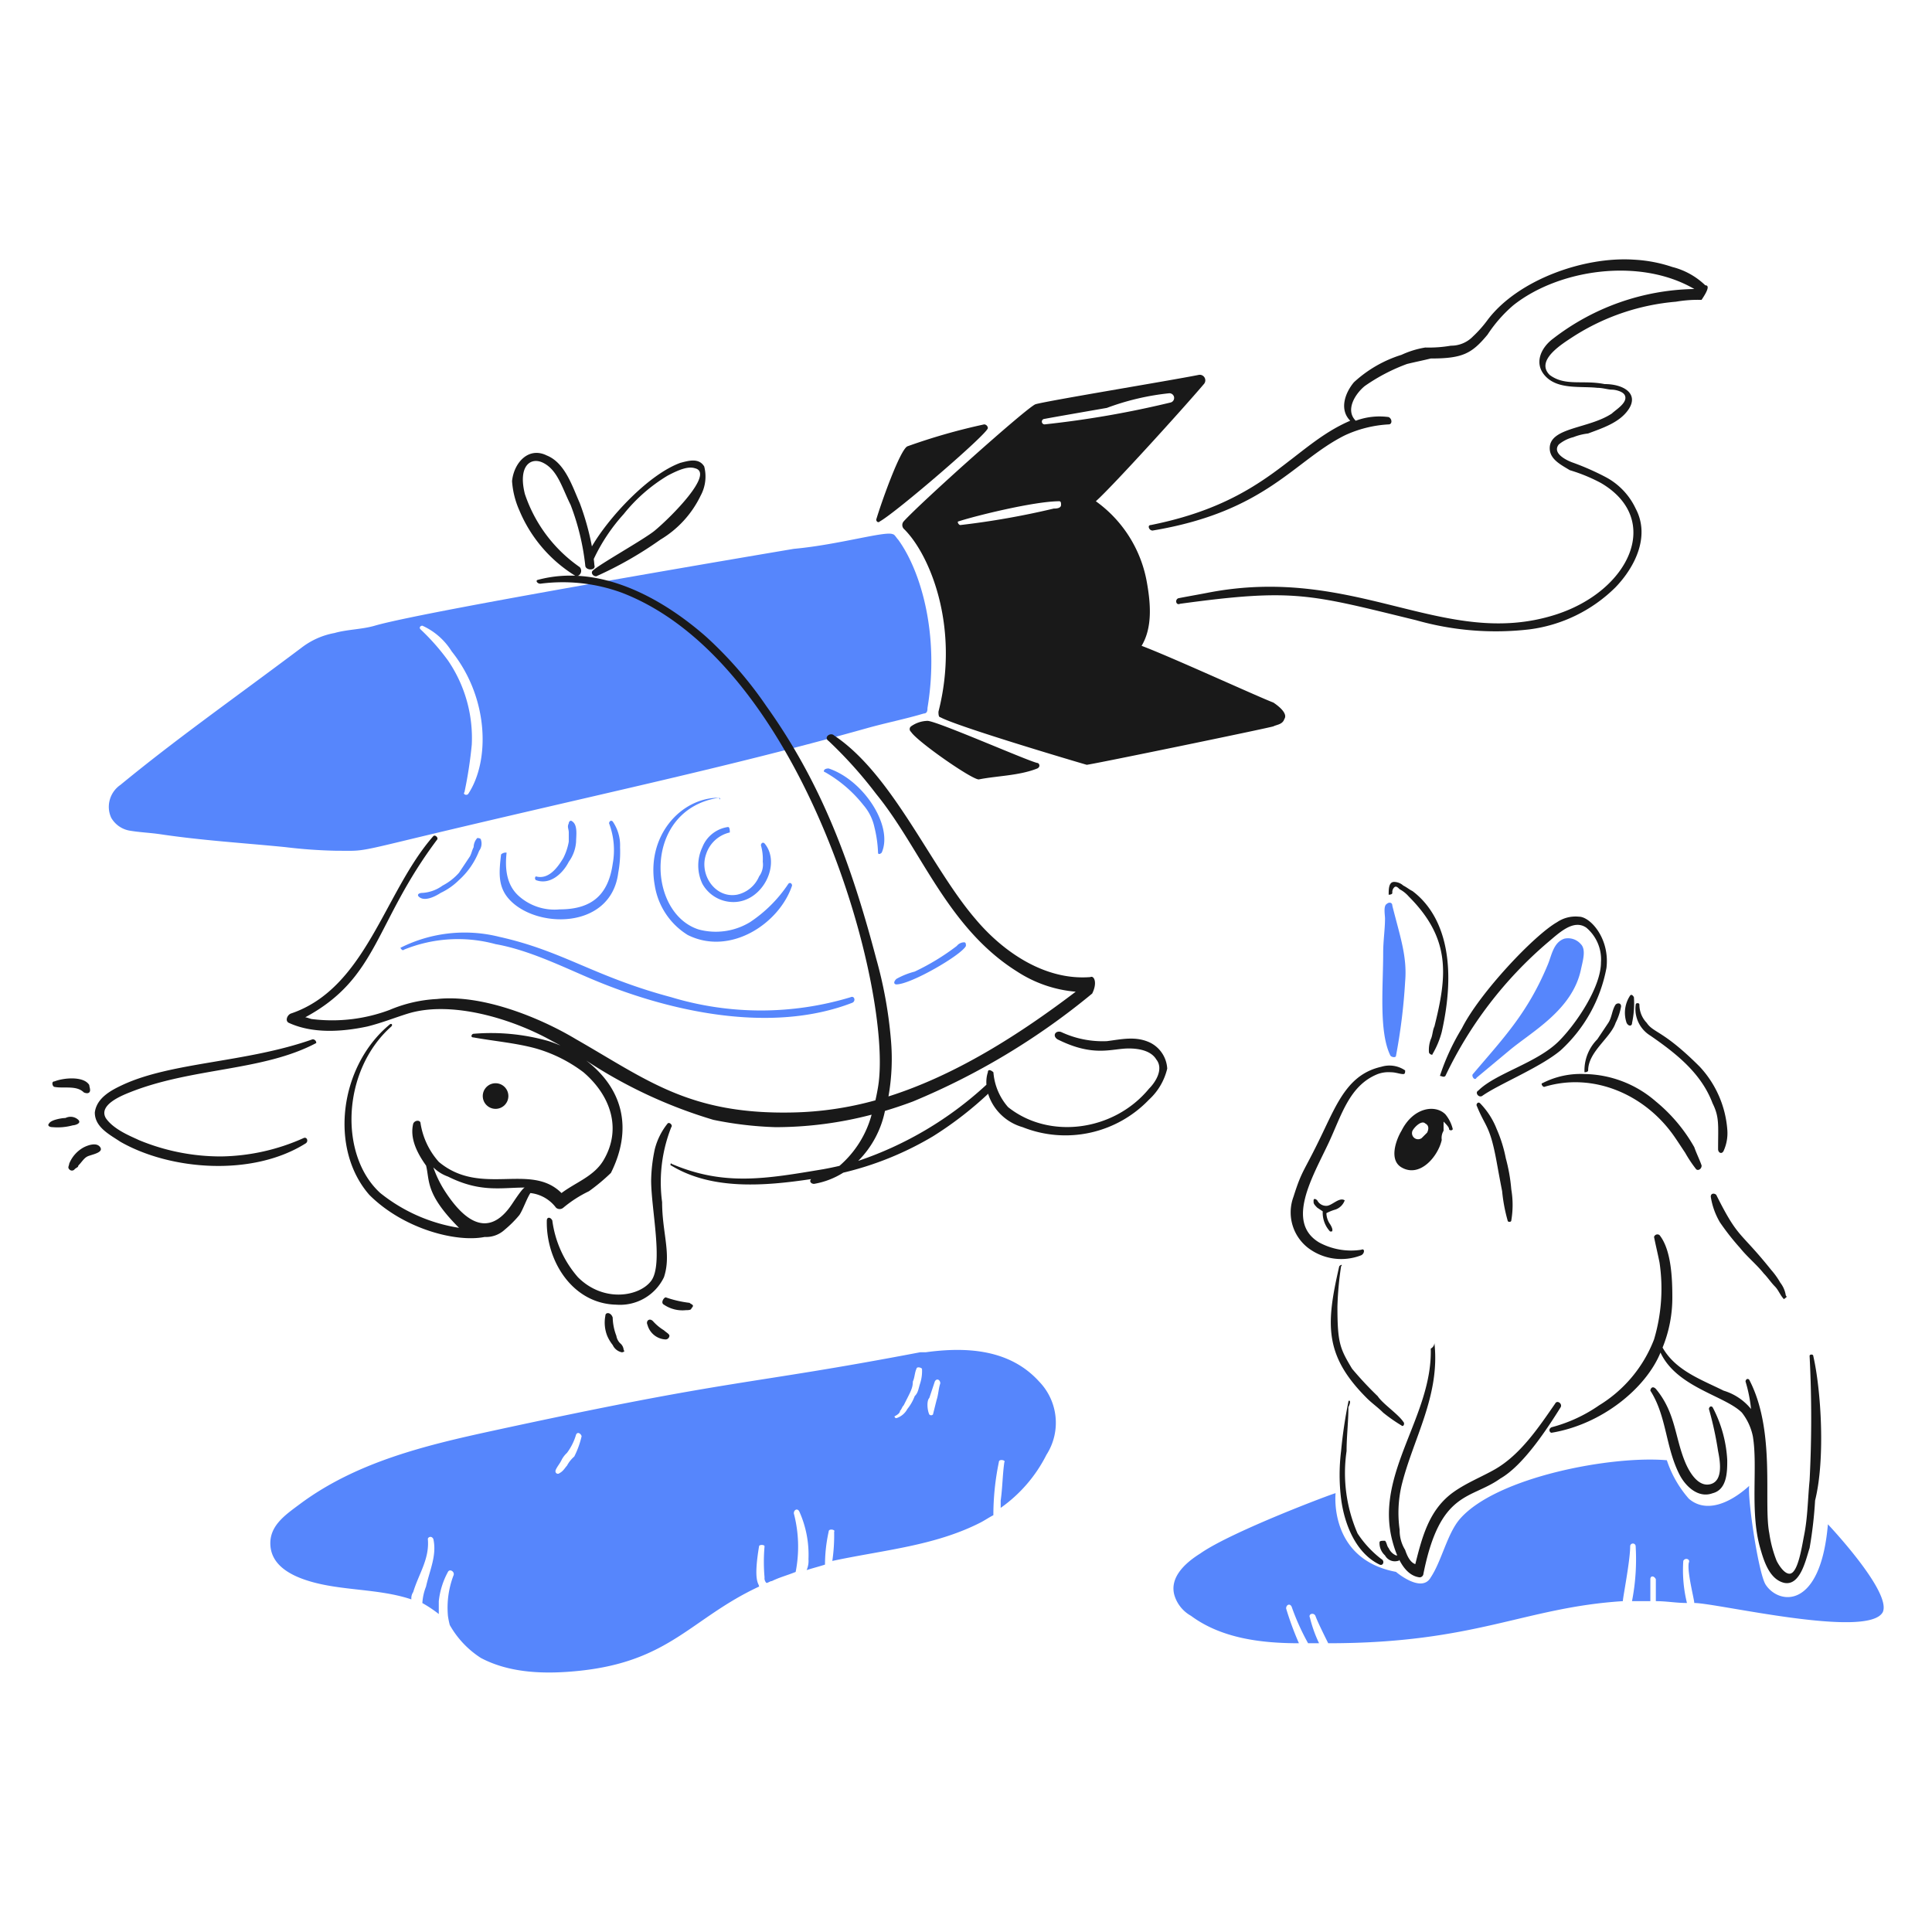
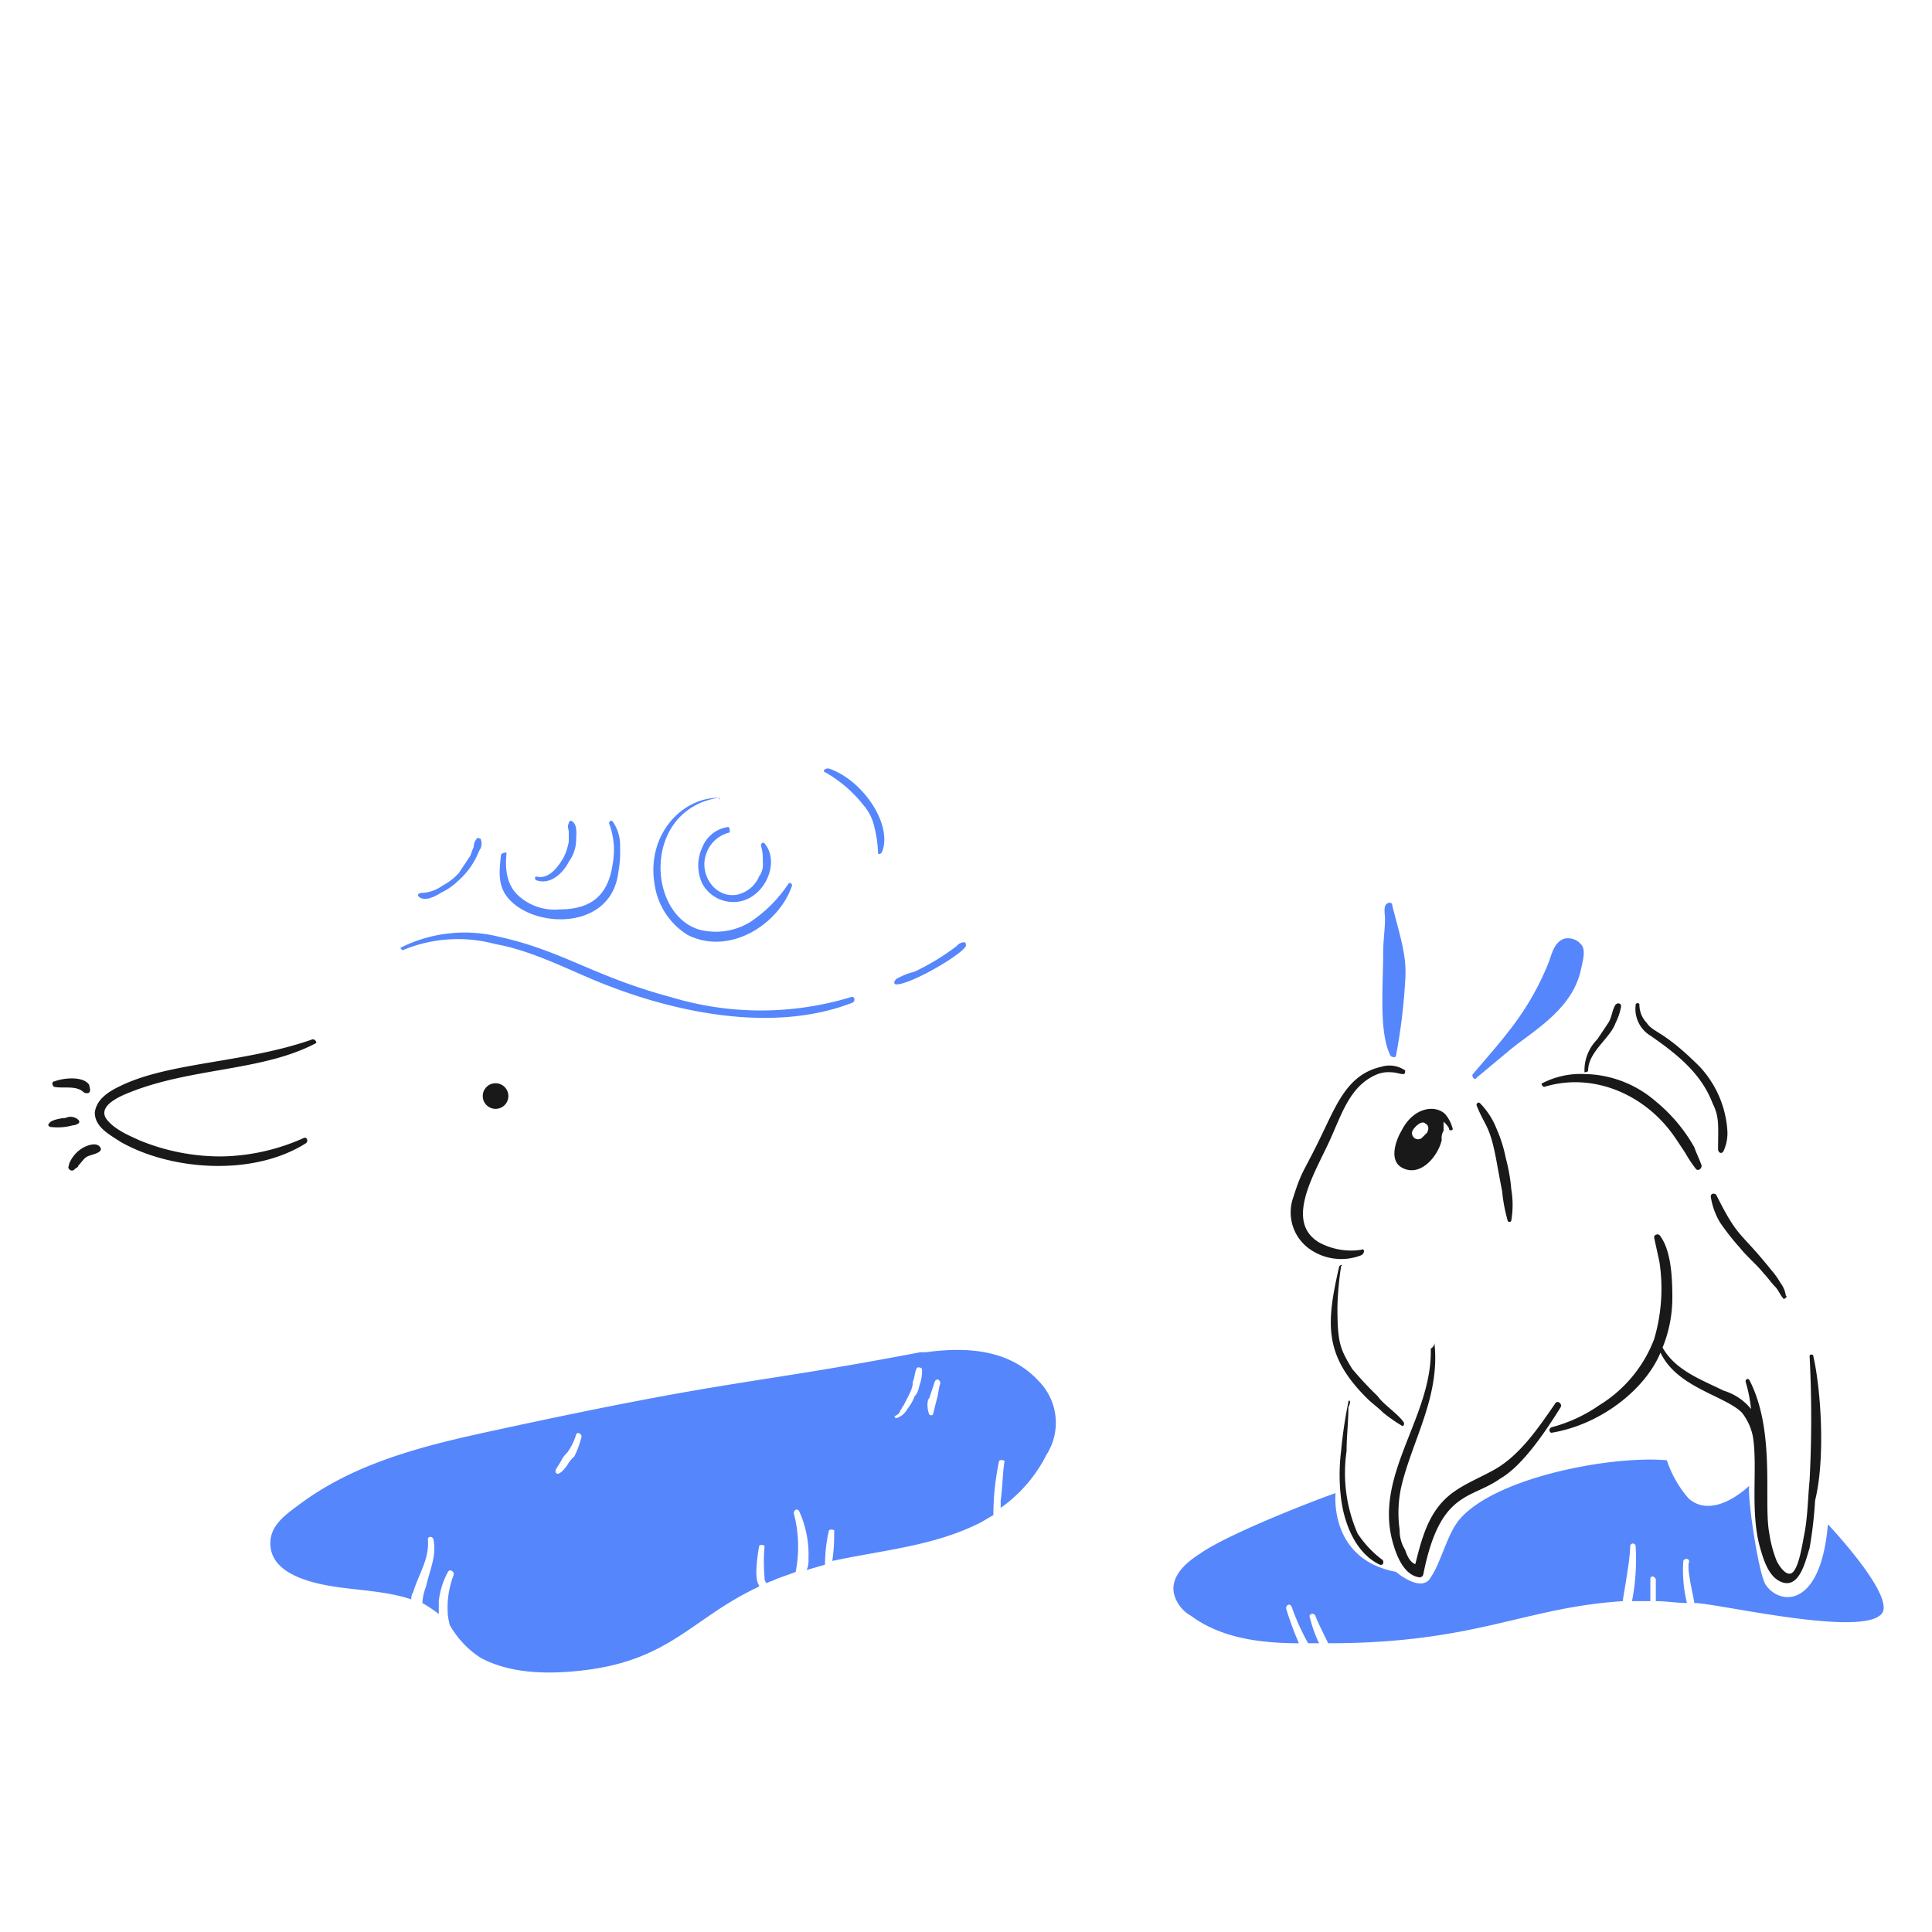
<svg xmlns="http://www.w3.org/2000/svg" viewBox="0 0 200 200">
  <path d="M145.46 110.81a2.859 2.859 0 0 0-2.463-.379c-3.3.742-4.477 3.5-6.063 6.82-2.007 4.208-2.107 3.713-3.031 6.631a4.648 4.648 0 0 0 1.516 5.305 5.678 5.678 0 0 0 5.494.757c.379-.189.379-.757 0-.568a6.955 6.955 0 0 1-4.358-.758c-3.49-2.087-.686-6.769.948-10.23 1.364-2.89 2.155-6.015 5.115-7.2a3.215 3.215 0 0 1 1.326-.19c.569 0 .947.19 1.326.19.19.001.19-.188.19-.378Z" fill="#191919" class="fill-191919" />
-   <path d="M139.208 124.261c-.569-.379-1.326.568-1.9.568a1.04 1.04 0 0 1-.947-.568c-.189-.19-.379-.19-.379 0 0 .285-.046.333.379.758l.568.379a2.853 2.853 0 0 0 .758 2.084h.19c.189-.19-.19-.758-.19-.758a2.037 2.037 0 0 1-.379-1.137 4.857 4.857 0 0 1 .948-.379 1.559 1.559 0 0 0 .947-.947ZM149.628 111.378a41.668 41.668 0 0 1 10.609-13.83c1.137-.947 2.638-2.442 3.979-1.516a4.3 4.3 0 0 1 1.515 3.6c0 2.533-2.53 6.319-4.357 8.146-2.268 2.269-6.545 3.325-8.336 5.116-.379.189 0 .757.379.568 1.707-1.219 6.038-2.955 8.146-4.736a15.376 15.376 0 0 0 4.737-8.526c.364-3.082-1.7-5.305-2.842-5.305a3.417 3.417 0 0 0-2.273.569c-2.409 1.376-8.044 7.372-9.852 10.988a23.308 23.308 0 0 0-2.274 4.926c.19 0 .379.189.569 0ZM144.134 92.433a.7.7 0 0 1 .189-.569c.19-.189.379 0 .568.19a3.332 3.332 0 0 1 .948.757c4.391 4.392 3.96 8.221 2.652 13.452-.189.379-.189.947-.379 1.326a3.23 3.23 0 0 0-.189 1.326c0 .19.379.379.379.19a9.011 9.011 0 0 0 .947-2.274c1.734-7.713-.058-12.358-3.031-14.588-.379-.189-.569-.379-.948-.568a1.443 1.443 0 0 0-.947-.379c-.568 0-.568.758-.568 1.326 0 0 .379 0 .379-.189Z" fill="#191919" class="fill-191919" />
  <path d="M163.647 97.737a1.747 1.747 0 0 0-1.7-.568c-1.136.379-1.314 1.71-1.705 2.652-2.1 5.078-4.664 7.7-7.767 11.368-.19.189.189.757.379.378l3.41-2.841c2.347-1.956 6.492-4.175 7.388-8.336.199-.945.564-2.084-.005-2.653ZM144.134 93.759c0-.379-.379-.379-.569-.19-.379.19-.189 1.137-.189 1.516 0 1.137-.19 2.273-.19 3.6 0 3.485-.462 8.17.758 10.609.19.189.569.189.569 0a59.918 59.918 0 0 0 .947-7.689c.226-2.593-.536-4.689-1.326-7.846Z" fill="#5686fc" class="fill-38a1ff" />
  <path d="M152.849 114.409c.932 2.331 1.374 2 2.084 5.873.174.951.378 2.084.568 3.032a17.008 17.008 0 0 0 .568 3.031c0 .189.379.189.379 0a9.551 9.551 0 0 0 0-3.221 17.8 17.8 0 0 0-.568-3.221 14.286 14.286 0 0 0-.947-3.031 7.951 7.951 0 0 0-1.706-2.652c-.189-.19-.378 0-.378.189ZM138.639 131.081c-1.381 5.986-1.579 9.22 2.842 13.641.569.568 1.137.947 1.705 1.516a16.559 16.559 0 0 0 1.895 1.326c.189.189.379-.19.189-.379-.539-.81-2.112-1.843-2.652-2.653a36.253 36.253 0 0 1-2.652-2.841c-1.251-2.085-1.516-2.657-1.516-6.442a33.929 33.929 0 0 1 .379-4.168c.189-.189 0-.189-.19 0ZM148.112 139.607c.19 7.009-5.822 12.918-3.978 19.892.352 1.334 1.136 3.6 2.841 3.789a.407.407 0 0 0 .379-.378c1.731-8.654 4.884-7.657 7.957-9.852 2.379-1.36 4.828-5.109 6.252-7.389.19-.379-.378-.758-.568-.379-1.705 2.463-3.6 5.305-6.252 6.821-1.326.757-2.827 1.347-4.168 2.273-2.7 1.863-3.386 4.828-4.168 7.957.19-.189.379-.189.379-.379-.758 0-1.137-.947-1.326-1.515a3.822 3.822 0 0 1-.569-2.084 12.511 12.511 0 0 1 .19-4.547c1.171-4.828 4.02-9.291 3.41-14.778a.7.7 0 0 1-.379.569ZM159.858 112.515c5.024-1.546 10.406.742 13.452 5.115.39.56.757 1.137 1.136 1.7a13.326 13.326 0 0 0 1.137 1.705c.189.19.568 0 .568-.379-.189-.568-.568-1.326-.757-1.894a16.783 16.783 0 0 0-3.979-4.737 11.493 11.493 0 0 0-7.389-2.841 8.633 8.633 0 0 0-4.357.947c-.19.005 0 .384.189.384ZM164.405 110.81c0-1.927 2.324-3.371 2.842-4.926a6.013 6.013 0 0 0 .568-1.7c0-.379-.378-.379-.568-.19-.379.569-.379 1.326-.758 1.895l-1.136 1.7a4.567 4.567 0 0 0-1.327 3.41s.379.001.379-.189ZM169.331 103.989a3.235 3.235 0 0 0 1.516 3.221c2.712 1.872 5.279 3.911 6.441 7.01.72 1.44.568 2.277.568 4.736 0 .379.379.568.569.19a4.444 4.444 0 0 0 .379-2.274 10.743 10.743 0 0 0-2.842-6.441c-3.78-3.78-4.788-3.488-5.494-4.547a2.713 2.713 0 0 1-.758-1.895c0-.189-.379-.189-.379 0ZM139.587 145.1a47.455 47.455 0 0 0-.758 5.115 20 20 0 0 0 0 4.926c.337 2.658 1.534 5.645 3.978 6.82.382.184.569-.379.19-.568a10.8 10.8 0 0 1-2.463-2.653 15.653 15.653 0 0 1-1.137-8.525c0-1.516.19-3.031.19-4.547.379-.757 0-.757 0-.568ZM184.866 134.112a2.835 2.835 0 0 0-.568-1.326 8.038 8.038 0 0 0-.947-1.326c-3.3-4.12-3.368-3.135-5.684-7.768-.189-.189-.568-.189-.568.19a7.464 7.464 0 0 0 .947 2.652 25.4 25.4 0 0 0 2.084 2.653c.758.947 1.705 1.7 2.463 2.652.379.379.758.947 1.137 1.326s.568.947.947 1.326c.189-.191.379-.191.189-.379ZM187.708 140.364c0-.189-.379-.189-.379 0a124.771 124.771 0 0 1 0 12.883c-.189 1.895-.189 3.79-.568 5.684-.242 1.211-.637 3.979-1.516 3.979-.568 0-1.137-.948-1.326-1.327a12.473 12.473 0 0 1-.758-2.841c-.639-3.194.7-10.6-2.084-15.915-.189-.189-.379 0-.379.19a15.048 15.048 0 0 1 .569 2.842 5.817 5.817 0 0 0-2.842-1.9c-2.245-1.122-4.971-2.066-6.316-4.46a13.658 13.658 0 0 0 1.011-5.2c0-1.943-.105-4.915-1.326-6.441a.363.363 0 0 0-.568.189c.189.947.379 1.7.568 2.652a18.385 18.385 0 0 1-.568 7.957 13.782 13.782 0 0 1-5.684 6.821 15.535 15.535 0 0 1-4.926 2.273c-.379.19-.189.568 0 .568 5.255-.875 9.775-4.631 11.278-8.3 1.68 3.609 6.671 4.46 8.425 6.214a5.862 5.862 0 0 1 1.137 2.463c.529 3.177-.327 7.759.758 11.557.379 1.326.947 3.221 2.463 3.6 1.705.379 2.273-2.463 2.652-3.6a43.664 43.664 0 0 0 .569-4.926c1.069-4.273.62-11.45-.19-14.962Z" fill="#191919" class="fill-191919" />
-   <path d="M170.847 143.964c1.7 2.652 1.553 5.853 3.031 8.715.583 1.129 1.894 2.463 3.41 1.9 1.516-.379 1.516-2.274 1.516-3.411a13.191 13.191 0 0 0-1.516-5.494c-.189-.189-.379 0-.379.19a35.684 35.684 0 0 1 .947 4.357c.19.947.569 3.031-.757 3.41s-2.262-1.331-2.653-2.273c-1.079-2.605-.989-5.128-3.031-7.578-.379-.38-.568-.005-.568.184ZM142.807 159.689a1.72 1.72 0 0 0 .569 1.326 1.154 1.154 0 0 0 1.326.568c.189 0 .189-.189.189-.379s-.189-.189-.378-.189a1.476 1.476 0 0 1-.758-.758c-.19-.189-.19-.568-.379-.758-.376.001-.569.001-.569.19ZM168.763 103.042a3.213 3.213 0 0 0-.379 2.842c.189.379.568.379.568 0a9.449 9.449 0 0 0 .19-2.653s-.19-.378-.379-.189ZM62.668 136.2a3.762 3.762 0 0 0 .19 2.084 4.159 4.159 0 0 0 .568.948 1.336 1.336 0 0 0 .947.758c.19 0 .379-.19.19-.19a.987.987 0 0 0-.379-.758 1.437 1.437 0 0 1-.379-.758 5.61 5.61 0 0 1-.379-1.894c-.189-.572-.758-.572-.758-.19ZM67.026 137.144a2.038 2.038 0 0 0 1.894 1.515.407.407 0 0 0 .379-.379c0-.189-.379-.378-.568-.568a5.008 5.008 0 0 1-1.137-.947c-.379-.379-.758 0-.568.379ZM68.731 135.06a3.413 3.413 0 0 0 2.273.568c.19 0 .569 0 .569-.189.379-.379 0-.379-.19-.569a11.536 11.536 0 0 1-2.463-.568c-.189-.002-.568.568-.189.758ZM72.9 48.29c-.568-.948-1.7-.569-2.463-.379-3.327 1.21-7.445 5.684-9.164 8.653a27.351 27.351 0 0 0-1.256-4.485c-.758-1.7-1.516-4.168-3.41-4.926-1.9-.947-3.41.758-3.6 2.652a8.92 8.92 0 0 0 .758 3.032 14.5 14.5 0 0 0 5.873 6.82.569.569 0 0 0 .379-.947 15.01 15.01 0 0 1-5.684-7.578c-.735-2.943.629-3.854 1.895-3.221 1.5.75 1.953 2.581 2.842 4.357a25.086 25.086 0 0 1 1.515 6.252c0 .569 1.137.569.948 0q-.028-.328-.066-.653a18.778 18.778 0 0 1 3.1-4.651 17.062 17.062 0 0 1 4.547-3.979c1.163-.613 2.124-1 2.842-.758 2.048.512-2.525 5.081-4.168 6.442-1.1.912-5.789 3.515-6.442 4.168-.189.189 0 .568.379.568a39.019 39.019 0 0 0 6.631-3.789 10.7 10.7 0 0 0 4.168-4.547 4.154 4.154 0 0 0 .376-3.031ZM56.606 126.345c-.095 4.171 2.649 8.62 7.2 8.715a5.043 5.043 0 0 0 4.926-2.842c.792-2.377-.19-4.609-.19-7.768a15.491 15.491 0 0 1 .948-7.767c.189-.19-.19-.569-.379-.379a6.984 6.984 0 0 0-1.326 2.652 16.64 16.64 0 0 0-.379 3.221c0 3.02 1.294 8.7 0 10.42-1.218 1.623-4.921 2.279-7.578-.379a11.138 11.138 0 0 1-2.653-5.873c-.19-.379-.561-.379-.569 0ZM102.264 111c-.653 1.96.745 4.868 3.6 5.684a11.968 11.968 0 0 0 13.072-2.842 6.339 6.339 0 0 0 1.895-3.221 3.207 3.207 0 0 0-1.7-2.652c-1.516-.758-3.032-.379-4.547-.19a10.114 10.114 0 0 1-4.737-.947c-.568-.189-.947.379-.378.758 3.767 1.883 5.578.947 7.388.947.948 0 2.274.19 2.842 1.137.758.947 0 2.273-.758 3.031-3.64 4.421-10.35 5.285-14.588 1.9a6.174 6.174 0 0 1-1.515-3.6c-.195-.195-.574-.385-.574-.005Z" fill="#191919" class="fill-191919" />
-   <path d="M92.981 55.868c-.189-.19-.379-.568-.568-.568-.731-.366-5.6 1.094-10.231 1.515-.1.018-38 6.379-43.385 7.957-1.324.388-2.842.379-4.168.758a7.9 7.9 0 0 0-3.41 1.516c-7.4 5.55-12.934 9.426-18.756 14.209a2.762 2.762 0 0 0-1.137 1.7 2.674 2.674 0 0 0 .19 1.705 2.735 2.735 0 0 0 1.894 1.326c1.137.19 2.081.21 3.221.379 4.347.646 8.53.895 12.883 1.326a51.819 51.819 0 0 0 5.305.379c2.452 0 2.09.148 6.631-.947 19.714-4.756 33.193-7.5 48.31-11.746 1.905-.535 3.979-.948 5.873-1.516.379 0 .379-.379.379-.568 1.276-7.648-.712-14.24-3.031-17.425ZM46.754 67.425c3.893 4.865 3.962 11.391 1.705 14.777-.189.189-.568 0-.379-.189a44.162 44.162 0 0 0 .758-4.926 14.22 14.22 0 0 0-2.463-8.715 22.978 22.978 0 0 0-2.841-3.221c-.19-.189 0-.379.189-.379a6.9 6.9 0 0 1 3.031 2.653Z" fill="#5686fc" class="fill-38a1ff" />
-   <path d="M112.874 101.147c-4.737.379-9.094-2.652-11.936-6.062C96.34 89.72 92.4 80.172 86.35 76.139c-.379-.378-1.137.19-.568.569a44.6 44.6 0 0 1 4.926 5.492c4.626 5.655 7.334 13.838 14.588 18.377a13.124 13.124 0 0 0 6.062 2.084c-5.842 4.44-12.424 8.638-19.385 10.841a22.28 22.28 0 0 0 .25-5.915 44.575 44.575 0 0 0-1.515-8.336c-2.557-9.686-5.576-18.037-11.368-26.145a40.766 40.766 0 0 0-6.252-7.2c-4.825-4.233-11.236-7.552-17.43-5.873-.27.073.012.465.379.379a17.779 17.779 0 0 1 8.337.947c18.973 7.3 28.136 41.472 26.523 51.153-.076.459-.167.925-.274 1.392a34.454 34.454 0 0 1-8.63 1.26c-10.645.213-15.015-3.384-22.356-7.578-3.871-2.323-9.827-4.676-14.4-4.168a14.43 14.43 0 0 0-4.926 1.137 16.949 16.949 0 0 1-7.957.947c-.19 0-.569-.19-.758-.19 7.58-4.081 7.154-9.728 13.641-18.377.189-.189-.19-.568-.379-.378-5.071 5.761-6.954 15.769-14.778 18.376-.379.19-.568.758-.189.948 2.463 1.136 5.494.947 8.146.379 1.516-.379 2.851-.919 4.168-1.327 4.515-1.4 10.859.531 14.967 2.842 1.475.787.69.338-.379 0a21.715 21.715 0 0 0-7.767-.758c-.19 0-.379.379 0 .379 2.084.379 4.357.569 6.441 1.137A15.028 15.028 0 0 1 60.4 111c2.865 2.456 3.968 5.9 2.084 9.094-.991 1.68-2.842 2.273-4.358 3.41-3.2-3.2-8.332.414-12.693-3.221a7.8 7.8 0 0 1-1.895-3.978c0-.379-.568-.379-.757 0-.379 1.515.379 3.031 1.326 4.357.394 1.577-.1 2.927 3.41 6.442a17.3 17.3 0 0 1-8.147-3.6c-4.275-3.873-4.008-12.667 1.137-17.24.19-.19 0-.379-.189-.19-5.186 4.322-6.262 12.845-2.084 17.62 3.524 3.524 8.993 4.945 11.935 4.357a2.846 2.846 0 0 0 2.084-.758 11.394 11.394 0 0 0 1.516-1.515c.379-.569.758-1.706 1.137-2.274a3.836 3.836 0 0 1 2.652 1.516.578.578 0 0 0 .758 0 12.692 12.692 0 0 1 2.652-1.705 20.124 20.124 0 0 0 2.274-1.895c2.254-4.508 1.3-8.68-2.564-11.636a49.682 49.682 0 0 0 13.173 6.142 37.329 37.329 0 0 0 6.442.758 39.2 39.2 0 0 0 9.936-1.294 10.657 10.657 0 0 1-3.329 5.3c-.558.13-1.12.246-1.682.348-5.887.981-10.235 1.785-15.724-.568 0-.19-.19.189 0 .189 4.213 2.565 9.667 2.118 14.477 1.4-.221.2-.034.494.3.494a8.231 8.231 0 0 0 3.022-1.158 33.032 33.032 0 0 0 9.293-3.768 37.128 37.128 0 0 0 6.062-4.737c.379-.378-.189-.757-.568-.568a36.9 36.9 0 0 1-13.239 7.854A10.209 10.209 0 0 0 91.61 115q1.455-.434 2.887-.971a72.878 72.878 0 0 0 18.566-11.178c.569-1.135.19-1.893-.189-1.704ZM53.006 124.64c-1.793 2.689-4.074 2.983-6.82-1.137a11.559 11.559 0 0 1-1.326-2.652 4.145 4.145 0 0 0 1.515.947c3.36 1.679 5.5 1.137 7.957 1.137-.189 0-.947 1.136-1.326 1.705ZM131.819 72.729c-1.515-.568-10.609-4.736-13.641-5.873 1.137-1.894.932-4.354.569-6.441a13.119 13.119 0 0 0-5.305-8.526c1.705-1.515 9.094-9.662 11.178-12.125a.575.575 0 0 0-.568-.947c-2.842.568-15.536 2.652-16.862 3.031-.947.379-11.936 10.231-13.641 12.125a.573.573 0 0 0 0 .758c2.607 2.512 5.873 10.041 3.6 18.946 0 .189 0 .568.189.568 1.706.947 13.831 4.547 15.157 4.926.379 0 18.756-3.789 19.324-3.979.379-.189.947-.189 1.137-.758.379-.568-.569-1.326-1.137-1.705Zm-32.4-18.377c-.189 0-.378-.379-.189-.379 1.658-.552 7.84-2.084 10.42-2.084.189 0 .189.19.189.379 0 .379-.568.379-.757.379a83.062 83.062 0 0 1-9.66 1.705Zm21.6-13.64a.486.486 0 0 1 .19.947 101.3 101.3 0 0 1-13.073 2.273.284.284 0 1 1 0-.568c.126-.042 6.341-1.12 6.442-1.137a26.173 26.173 0 0 1 6.442-1.515ZM107.38 78.981c-.948-.189-10.42-4.357-11.368-4.357a3.057 3.057 0 0 0-1.7.568.356.356 0 0 0 0 .569c.569.947 6.252 4.925 7.01 4.925 1.9-.379 4.168-.379 6.063-1.136.373-.19.184-.569-.005-.569ZM102.264 44.311a.408.408 0 0 0-.379-.379 62.707 62.707 0 0 0-7.957 2.274c-.758.379-2.652 5.683-3.22 7.578 0 .189.189.379.378.189 1.706-.947 11.178-9.093 11.178-9.662Z" fill="#191919" class="fill-191919" />
-   <path d="M176.53 29.534a7.581 7.581 0 0 0-3.41-1.895 14.75 14.75 0 0 0-3.978-.758c-5.191-.346-12.047 2.106-15.157 6.252a12.284 12.284 0 0 1-1.515 1.706 3.142 3.142 0 0 1-2.274.947 13.447 13.447 0 0 1-2.652.189 9.4 9.4 0 0 0-2.463.758 12.9 12.9 0 0 0-4.926 2.842c-.947 1.137-1.516 2.842-.379 3.978-6.026 2.583-8.542 8.378-20.65 10.8-.379 0-.19.569.189.569 11.773-1.963 14.636-7.224 19.893-9.852a12.374 12.374 0 0 1 4.547-1.137c.379 0 .379-.568 0-.758a7.054 7.054 0 0 0-3.41.379c-1.137-1.136 0-2.841.947-3.6a19.094 19.094 0 0 1 4.357-2.274c.758-.189 1.705-.379 2.463-.568 3.311 0 4.245-.509 5.873-2.463a14.4 14.4 0 0 1 2.653-3.031c4.645-3.717 13.086-5.012 18.756-1.7a24.555 24.555 0 0 0-14.588 5.115c-1.315.963-2.084 2.652-.758 3.978s3.6.948 5.305 1.137c.568 0 1.136.19 1.515.19s1.137.189 1.326.568c.379.758-.947 1.516-1.326 1.895-2.4 1.6-6.441 1.422-6.441 3.6 0 1.137 1.136 1.7 2.084 2.274a17.222 17.222 0 0 1 3.22 1.325c6.427 3.763 2.962 11.2-4.736 13.641-11.52 3.647-20.661-5.268-36-2.274-.948.185-2.084.379-3.031.568-.379.19-.19.758.189.569 11.792-1.608 13.375-1 24.44 1.7a30.148 30.148 0 0 0 11.746.947 15.454 15.454 0 0 0 8.9-4.357c2.042-2.126 3.6-5.3 2.084-8.147a7.1 7.1 0 0 0-3.031-3.221 26.96 26.96 0 0 0-3.41-1.515c-.569-.19-2.274-.947-1.516-1.9a3.812 3.812 0 0 1 1.516-.758 5.86 5.86 0 0 1 1.515-.378c1.516-.569 3.242-1.122 4.168-2.463 1.129-1.636-.451-2.653-2.463-2.653-2.251-.45-4.078.257-5.683-.947-1.516-1.516 1.321-3.228 2.463-3.979a23.293 23.293 0 0 1 10.609-3.6 13.383 13.383 0 0 1 2.652-.19c.766-1.13.766-1.509.387-1.509Z" fill="#191919" class="fill-191919" />
  <path d="M74.415 82.581c-3.955 0-7.56 3.987-6.631 9.094a7.385 7.385 0 0 0 3.41 5.115c4.411 2.2 9.489-1.186 10.8-5.115 0-.19-.19-.379-.379-.19a14.118 14.118 0 0 1-3.979 3.979 6.828 6.828 0 0 1-5.3.758c-5.414-1.714-5.773-12.432 2.084-13.641.18.379.18 0-.005 0ZM85.4 79.929a13.6 13.6 0 0 1 3.978 3.41 5.153 5.153 0 0 1 1.137 2.273 12.753 12.753 0 0 1 .379 2.653c0 .189.189.189.379 0 1.22-2.745-1.865-7.506-5.494-8.715-.566 0-.566.379-.379.379ZM41.828 98.306a14.814 14.814 0 0 1 9.473-.569c3.221.569 6.437 2.1 9.473 3.41 8.333 3.609 19.038 5.932 27.471 2.653.379-.19.189-.758-.19-.569a32.071 32.071 0 0 1-18.566 0c-8.016-2.137-11.158-4.773-17.809-6.252a14.772 14.772 0 0 0-10.23 1.137s.189.384.378.19ZM92.792 101.905c1.5 0 6.726-3.033 7.2-3.978 0-.19 0-.379-.19-.379a.98.98 0 0 0-.757.379 24.126 24.126 0 0 1-4.358 2.652 7.934 7.934 0 0 0-1.894.758c-.38.379-.193.568-.001.568Z" fill="#5686fc" class="fill-38a1ff" />
  <path d="M75.362 85.612a3.355 3.355 0 0 0-2.653 2.088 4.42 4.42 0 0 0 0 3.789 3.668 3.668 0 0 0 3.221 1.891c3.036 0 4.967-3.968 3.221-6.063-.19-.189-.379 0-.379.19a5.254 5.254 0 0 1 .189 1.7 2.043 2.043 0 0 1-.378 1.515 3.221 3.221 0 0 1-2.274 1.895c-2.267.416-3.95-2.074-3.221-4.168a3.357 3.357 0 0 1 2.463-2.273c0-.185 0-.564-.189-.564ZM51.869 88.454c-.189 1.705-.378 3.221.758 4.547 2.722 3.175 10.622 3.308 11.373-2.652a11.686 11.686 0 0 0 .189-2.653 4.345 4.345 0 0 0-.758-2.652c-.189-.19-.379 0-.379.189a7.865 7.865 0 0 1 .379 4.168c-.448 3.137-2.069 4.737-5.494 4.737a5.547 5.547 0 0 1-4.168-1.327c-1.326-1.136-1.516-2.841-1.326-4.546a.7.7 0 0 0-.574.189Z" fill="#5686fc" class="fill-38a1ff" />
  <path d="M55.469 91.106c1.516.569 2.842-.757 3.41-1.894a3.974 3.974 0 0 0 .758-2.084c0-.569.19-1.7-.379-2.084-.189-.19-.379 0-.379.189-.189.379 0 .569 0 .948v.947a6.034 6.034 0 0 1-.568 1.7c-.568.947-1.516 2.273-2.842 1.894a.263.263 0 0 0 0 .384ZM43.344 92.811c.568.569 1.7 0 2.274-.378a6.8 6.8 0 0 0 1.894-1.327 7.9 7.9 0 0 0 2.088-3.031 1.253 1.253 0 0 0 .189-1.137c0-.189-.378-.189-.378-.189a1.443 1.443 0 0 0-.379.947c-.19.379-.19.569-.379.947l-1.137 1.706a5.9 5.9 0 0 1-1.7 1.326 3.97 3.97 0 0 1-2.084.758c-.388 0-.577.189-.388.378Z" fill="#5686fc" class="fill-38a1ff" />
  <path d="M32.356 107.589c-6.9 2.434-14.574 2.334-19.7 4.736-1.15.539-2.652 1.326-2.841 2.842 0 1.516 1.515 2.274 2.652 3.031 5.156 2.947 13.63 3.63 19.135.19.379-.19.189-.758-.19-.569a21.546 21.546 0 0 1-8.525 1.895 22.082 22.082 0 0 1-8.525-1.7c-.617-.308-2.592-1.046-3.411-2.274-.757-1.326 1.516-2.273 2.463-2.652 6.5-2.6 13.764-2.171 19.325-5.115a.371.371 0 0 0-.383-.384ZM5.643 112.515c.947.189 2.273-.19 3.031.568 0 0 .379.19.568 0s0-.568 0-.758c-.568-.947-2.652-.758-3.6-.379-.378 0-.189.569.001.569ZM5.453 116.683a5.9 5.9 0 0 0 2.084-.19c.19 0 .947-.189.569-.568a1.169 1.169 0 0 0-1.327-.19c-.378 0-1.515.19-1.7.569-.194.189-.005.379.374.379ZM7.727 121.04c.189-.189.379-.189.379-.379.378-.379.568-.758.947-.947s1.7-.379 1.326-.947-1.326-.19-1.7 0a3.343 3.343 0 0 0-1.516 1.7c0 .189-.189.379 0 .568a.355.355 0 0 0 .564.005Z" fill="#191919" class="fill-191919" />
  <circle cx="51.301" cy="113.462" r="1.326" fill="#191919" class="fill-191919" />
  <path d="M149.628 115.357c-1.06-1.061-3.335-.72-4.547 1.7-.568.947-1.318 3.017 0 3.789 1.906 1.116 3.789-1.137 4.168-2.842a1.421 1.421 0 0 1 .189-.947v-.948c.19.19.569.569.569.758s.379.19.379 0a3.808 3.808 0 0 0-.758-1.51Zm-1.895 1.894-.568.568a.631.631 0 0 1-.947-.757c.189-.379.947-1.137 1.326-.758.379.189.379.568.189.947Z" fill="#191919" class="fill-191919" />
  <path d="M189.224 157.794c-.758 8.905-5.093 8.322-6.442 6.252-.745-1.144-1.894-8.9-1.705-10.23-2.084 1.894-4.533 2.826-6.252 1.326a11.453 11.453 0 0 1-2.273-3.979c-5.736-.5-17.625 1.739-21.409 6.063-1.326 1.516-1.894 4.357-3.031 6.062-.947 1.7-3.6-.568-3.6-.568-7.01-1.326-6.252-8.147-6.252-8.147-.19 0-10.8 3.979-14.02 6.252-1.516.948-3.221 2.463-2.652 4.358a3.654 3.654 0 0 0 1.7 2.084c3.139 2.328 7.25 2.842 11.177 2.842a31.806 31.806 0 0 1-1.326-3.6c0-.379.379-.568.569-.189a24.423 24.423 0 0 0 1.705 3.789h1.136a13.675 13.675 0 0 1-.947-2.653c-.189-.379.379-.568.569-.189.189.568 1.136 2.463 1.326 2.842 15.289 0 20.235-3.7 30.5-4.358 0-.379.758-4.168.758-5.683a.284.284 0 1 1 .568 0 22.6 22.6 0 0 1-.379 5.683h1.9v-2.273c0-.379.379-.379.568 0v2.273c1.137 0 2.084.19 3.221.19a14.224 14.224 0 0 1-.379-4.358c.189-.379.758-.189.568.19-.189.947.569 3.789.569 4.168 2.326 0 18 3.751 19.513.947.951-2.088-5.68-9.094-5.68-9.094ZM107.569 143.017c-3.063-3.382-7.578-3.6-11.746-3.031h-.569c-18.354 3.5-18.794 2.6-44.332 8.146-6.827 1.483-14.031 3.206-19.892 7.578-1.519 1.133-3.221 2.274-3.032 4.358s2.26 3.074 3.979 3.6c3.385 1.034 7.2.758 10.609 1.9a1.136 1.136 0 0 1 .19-.758c.568-1.894 1.7-3.41 1.515-5.494 0-.19.379-.379.569 0 .379 1.7-.379 3.221-.758 4.926a5.509 5.509 0 0 0-.379 1.705 13.433 13.433 0 0 1 1.7 1.136v-1.326a8.134 8.134 0 0 1 .947-3.031c.19-.379.758 0 .569.379a9.4 9.4 0 0 0-.569 4.168 8.153 8.153 0 0 0 .19.947 9.735 9.735 0 0 0 3.22 3.41c3.072 1.631 6.819 1.687 10.231 1.327 9.382-.991 11.524-5.429 18.567-8.715 0-.364-.627-.409 0-4.168 0-.19.568-.19.568 0a18.191 18.191 0 0 0 0 3.22.7.7 0 0 0 .189.569c.19 0 .379-.19.569-.19.758-.379 1.515-.568 2.463-.947a13.6 13.6 0 0 0-.19-6.063c0-.378.379-.568.569-.189a10.912 10.912 0 0 1 .947 4.926 2.4 2.4 0 0 1-.19 1.137c.569-.19 1.327-.379 1.9-.569a16 16 0 0 1 .379-3.41c0-.379.758-.189.568 0a18.341 18.341 0 0 1-.189 3.031c5.3-1.136 10.59-1.553 15.345-3.978.378-.193.948-.569 1.327-.758a27.154 27.154 0 0 1 .568-5.494c0-.379.758-.19.568 0-.189 1.326-.189 2.652-.379 3.978v.758a14.926 14.926 0 0 0 4.737-5.494 6.131 6.131 0 0 0-.758-7.584Zm-48.879 8.715c-.19.189-.379.568-.758.758-.189.189-.568 0-.379-.379s.379-.569.568-.948a2.6 2.6 0 0 1 .569-.757 5.922 5.922 0 0 0 .947-1.9c.19-.379.568 0 .568.189a9.188 9.188 0 0 1-.757 2.084 3.32 3.32 0 0 0-.758.953Zm34.48-5.684c.19-.189.19-.379.379-.568.693-1.386.948-1.757.948-2.463.189-.379.189-.947.379-1.326 0-.19.378-.19.568 0a4.157 4.157 0 0 1-.19 1.515c-.189.569-.189.948-.568 1.326a4.74 4.74 0 0 1-.758 1.327 1.94 1.94 0 0 1-1.136.947.186.186 0 0 1-.19-.19q.568-.284.568-.568Zm3.032-1.326.568-1.705c.19-.379.568-.19.568.189-.189.569-.189 1.137-.378 1.705a629.263 629.263 0 0 0-.379 1.516.263.263 0 0 1-.379 0c-.202-.41-.302-1.402-.002-1.705Z" fill="#5686fc" class="fill-38a1ff" />
</svg>